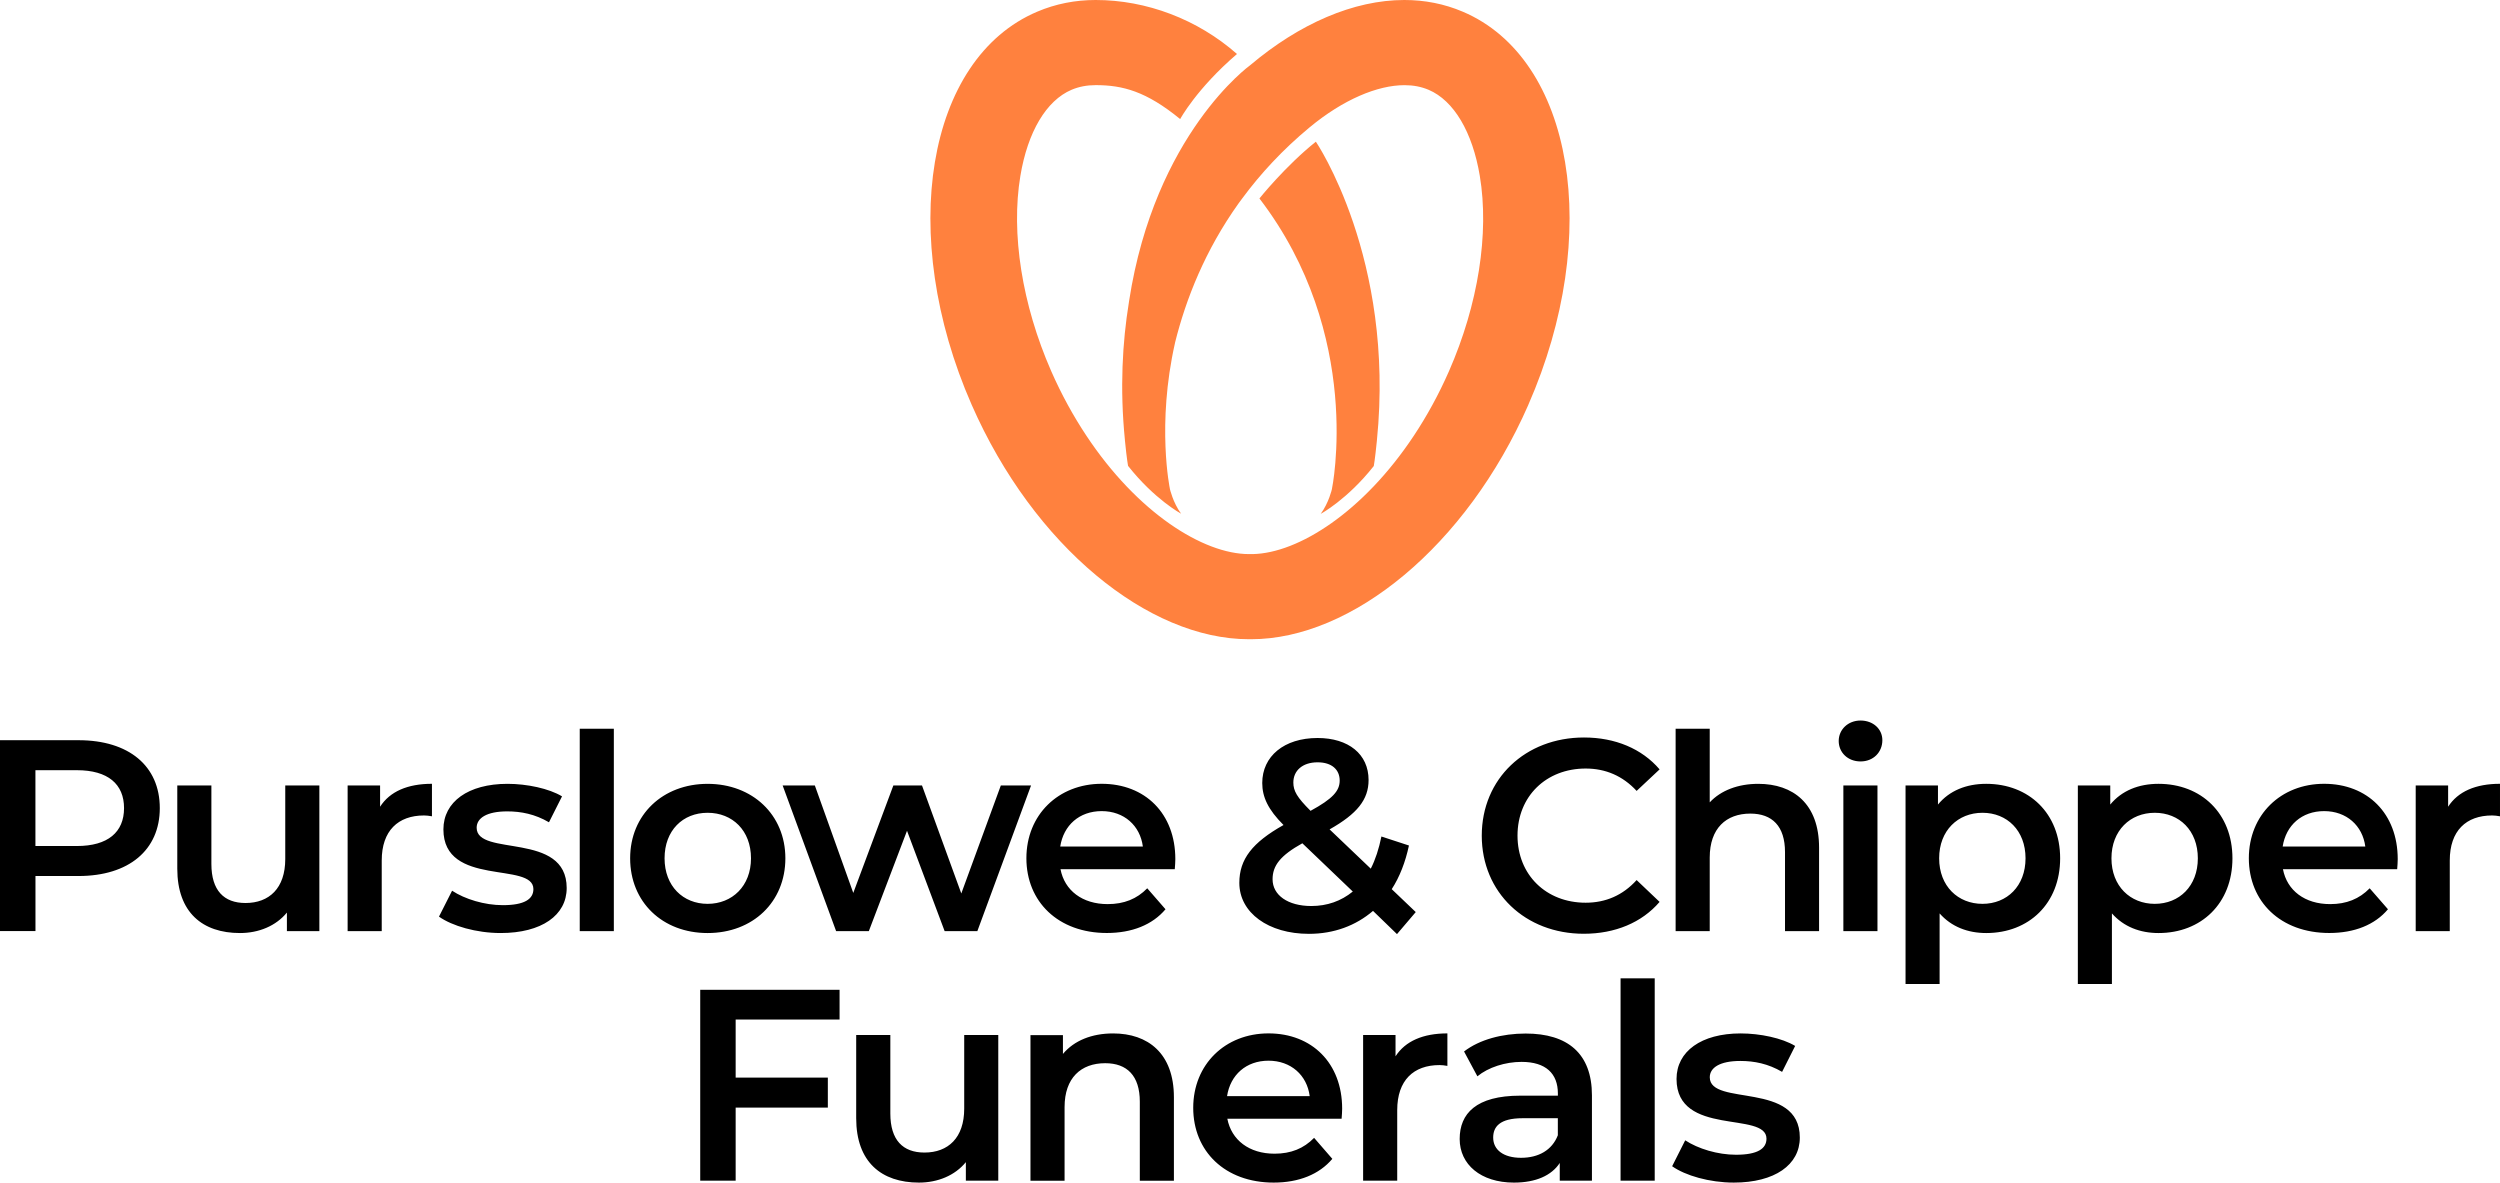
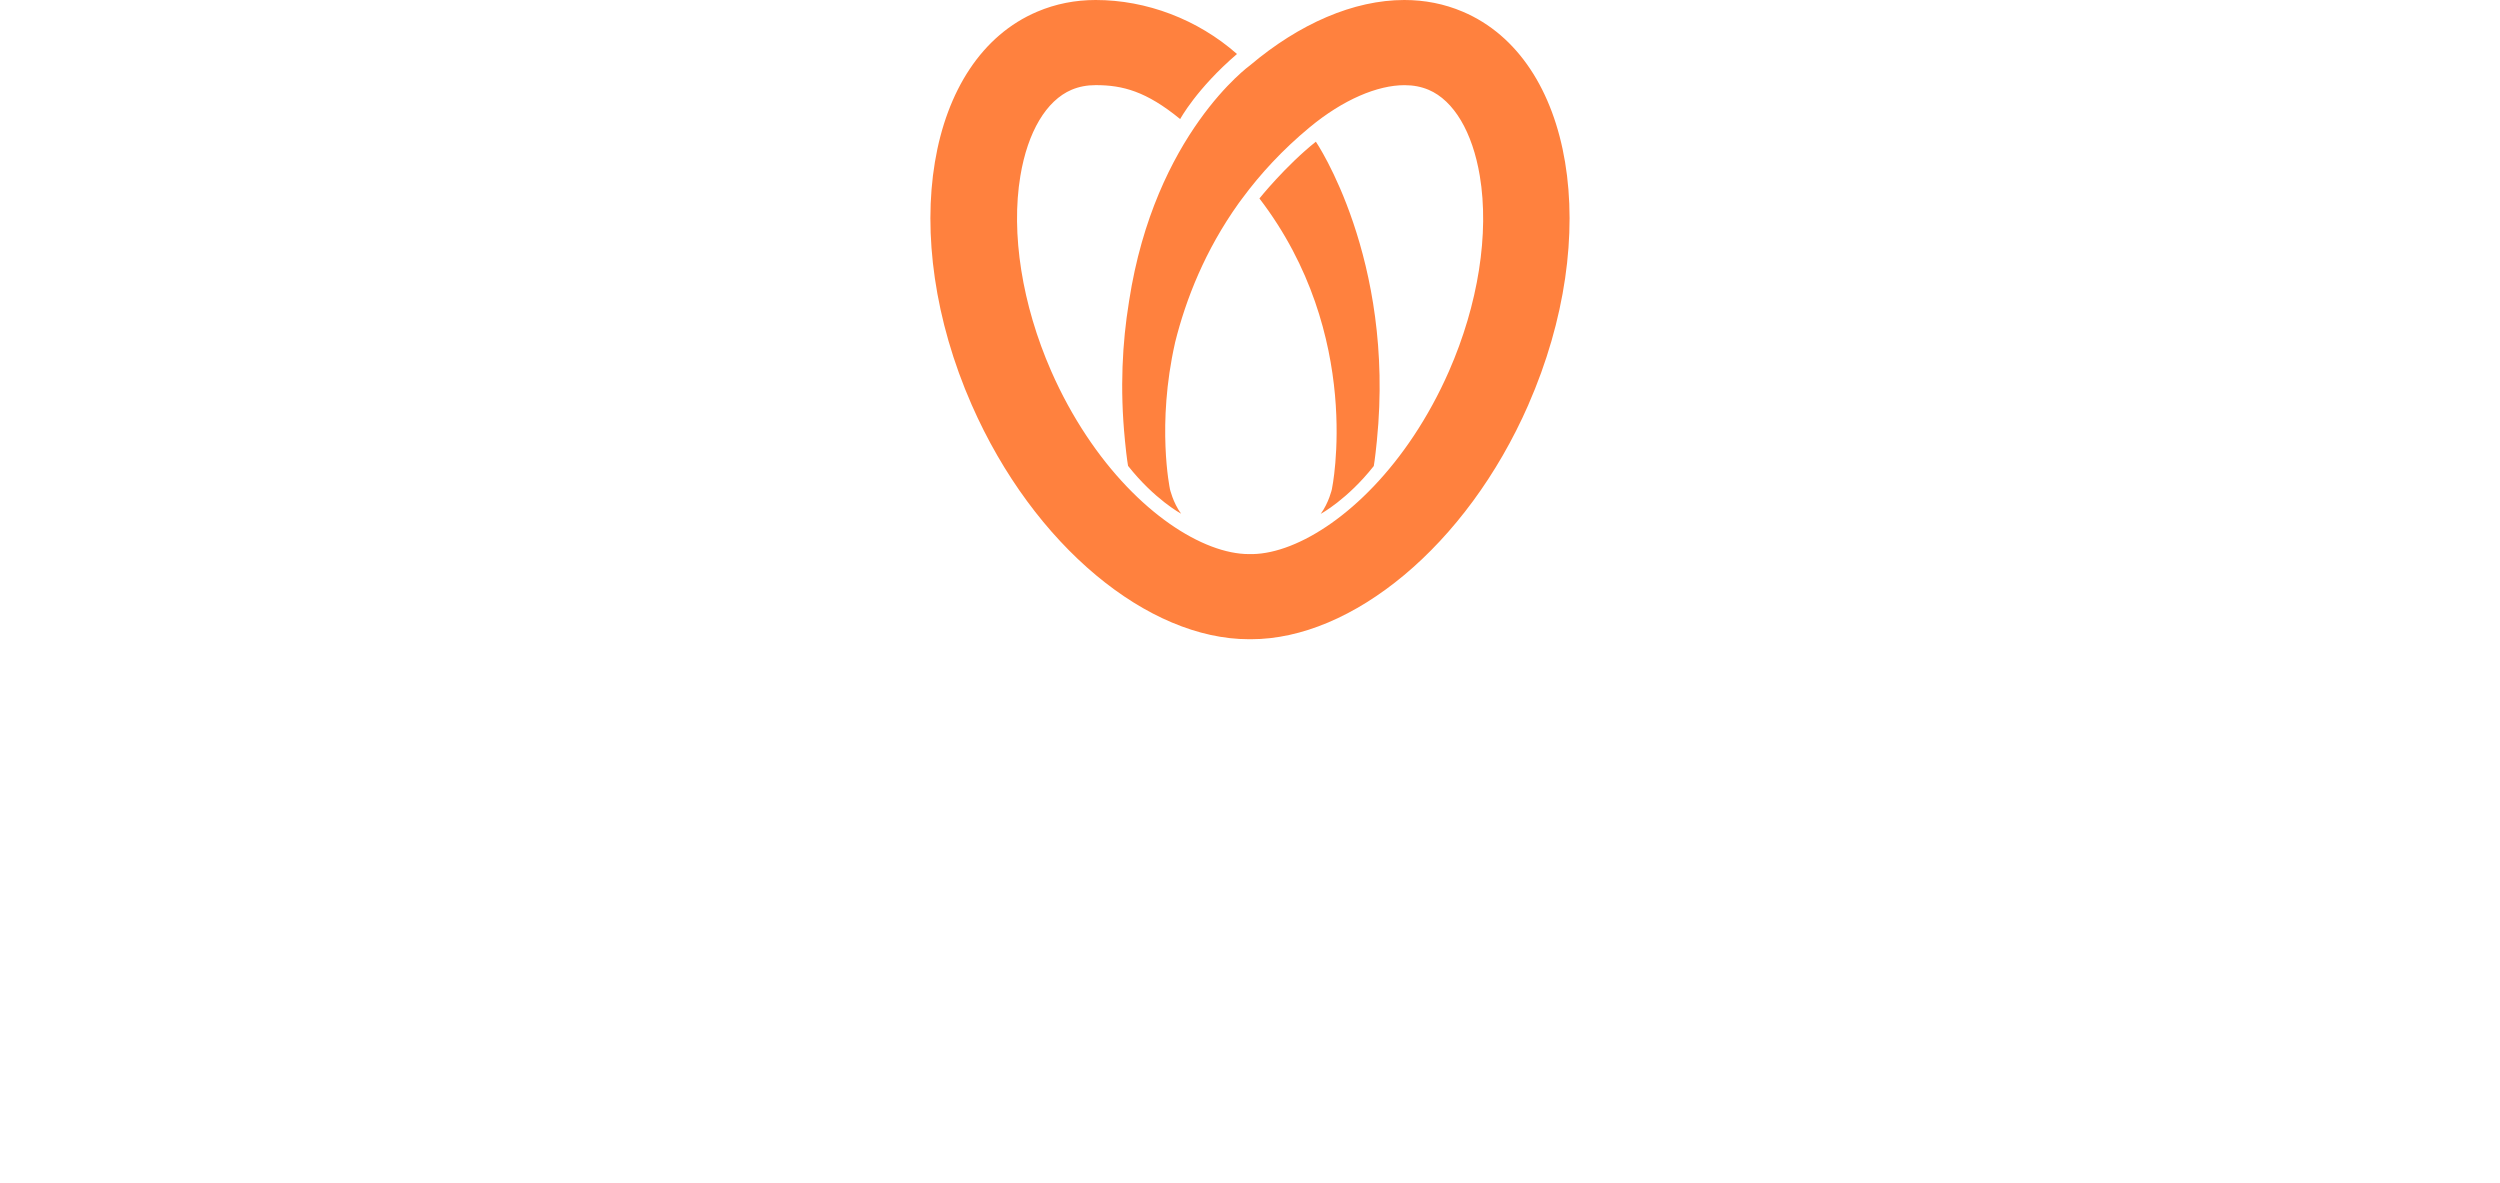
<svg xmlns="http://www.w3.org/2000/svg" id="Layer_1" x="0px" y="0px" width="325.556px" height="154px" viewBox="0.396 0 325.556 154" xml:space="preserve">
  <path fill="#FF813E" d="M179.292,60.695c0,0,0.154-0.79,0.408-3.333v-0.018c2.381-23.713-7.949-38.893-7.949-38.893 c-3.951,3.152-7.35,7.391-7.35,7.391c13.652,17.819,9.441,37.835,9.441,37.835v0.012c0,0-0.391,1.765-1.463,3.231 c0,0,3.479-1.877,6.912-6.231 M199.421,52.717c-8.09,18.429-23.004,30.524-36.098,30.524c-0.047,0-0.095,0-0.143,0 c-0.05,0-0.104,0-0.151,0c-13.094,0-28.008-12.096-36.097-30.524c-9.719-22.145-5.899-45.071,8.528-51.193 C137.878,0.493,140.439,0,143.08,0c6.604,0,13.269,2.51,18.399,7.031c-5.281,4.536-7.399,8.475-7.399,8.475 c-4.414-3.615-7.485-4.42-10.994-4.42c-1.152,0-2.189,0.199-3.151,0.606c-3.282,1.396-5.712,5.48-6.663,11.21 c-1.25,7.495,0.217,16.762,4.01,25.418c1.354,3.089,2.905,5.882,4.566,8.389c6.671,10.075,15.253,15.446,21.188,15.446 c0.054,0,0.101,0,0.151,0c0.048,0,0.095,0,0.143,0c0.068,0,0.134,0,0.205,0c5.93-0.119,14.393-5.478,20.991-15.44 c1.66-2.507,3.211-5.306,4.564-8.389c3.799-8.662,5.262-17.924,4.01-25.418c-0.955-5.724-3.385-9.814-6.662-11.211 c-0.963-0.407-1.99-0.606-3.141-0.606h-0.006c-3.504,0-7.975,1.863-12.365,5.501c-3.506,2.905-6.381,6.027-8.742,9.22 c-0.128,0.169-0.247,0.351-0.38,0.511c-0.036,0.05-0.071,0.098-0.107,0.146c-4.366,6.116-6.871,12.473-8.281,18.138 c0,0.012-0.006,0.023-0.006,0.041c-2.418,10.688-0.668,19.005-0.668,19.005v0.013c0,0,0.389,1.764,1.461,3.231 c0,0-3.476-1.877-6.909-6.232c0,0-0.158-0.796-0.41-3.339l0,0c0,0,0-0.029,0-0.041c-0.668-6.695-0.327-12.714,0.517-17.897 c0.012-0.065,0.018-0.134,0.029-0.199c3.357-21.776,15.758-30.69,15.758-30.69C169.597,3.086,176.669,0,183.272,0l0,0 c2.635,0,5.195,0.493,7.613,1.524c14.428,6.128,18.248,29.048,8.529,51.199" />
-   <path d="M21.205,105.235c0,5.471-4.049,8.842-10.583,8.842H5.015v7.173h-4.62V96.392h10.226 C17.162,96.392,21.205,99.733,21.205,105.235z M16.549,105.235c0-3.124-2.093-4.938-6.142-4.938H5.009v9.873h5.398 C14.457,110.171,16.549,108.356,16.549,105.235z M41.984,102.284v18.966h-4.227v-2.414c-1.421,1.739-3.663,2.667-6.112,2.667 c-4.863,0-8.163-2.667-8.163-8.384v-10.835h4.441v10.226c0,3.442,1.629,5.081,4.441,5.081c3.086,0,5.179-1.921,5.179-5.717v-9.59 h4.447H41.984z M56.646,102.073v4.227c-0.392-0.071-0.713-0.109-1.034-0.109c-3.371,0-5.506,1.988-5.506,5.861v9.198h-4.441v-18.966 h4.227v2.77c1.272-1.985,3.585-2.986,6.748-2.986L56.646,102.073z M57.561,119.365l1.707-3.374c1.665,1.1,4.227,1.881,6.605,1.881 c2.806,0,3.983-0.781,3.983-2.092c0-3.624-11.719-0.211-11.719-7.777c0-3.588,3.229-5.93,8.348-5.93 c2.521,0,5.398,0.604,7.099,1.631l-1.7,3.377c-1.813-1.063-3.627-1.42-5.434-1.42c-2.699,0-3.983,0.886-3.983,2.131 c0,3.835,11.724,0.428,11.724,7.848c0,3.553-3.27,5.863-8.597,5.863c-3.163,0-6.32-0.922-8.026-2.132L57.561,119.365z  M75.891,94.899h4.441v26.351h-4.441V94.899z M82.455,111.77c0-5.681,4.263-9.696,10.089-9.696c5.826,0,10.125,4.016,10.125,9.696 c0,5.685-4.227,9.733-10.125,9.733S82.455,117.454,82.455,111.77z M98.192,111.77c0-3.624-2.414-5.927-5.648-5.927 s-5.607,2.303-5.607,5.927s2.414,5.931,5.607,5.931C95.743,117.7,98.192,115.388,98.192,111.77z M134.662,102.284l-6.992,18.966 h-4.263l-4.898-13.065l-4.971,13.065h-4.263l-6.962-18.966h4.192l5.006,13.995l5.22-13.995h3.728l5.119,14.066l5.148-14.066h3.942 H134.662z M153.378,113.19h-14.881c0.529,2.768,2.842,4.545,6.141,4.545c2.135,0,3.806-0.674,5.155-2.06l2.378,2.731 c-1.706,2.025-4.369,3.09-7.64,3.09c-6.35,0-10.476-4.088-10.476-9.733s4.15-9.696,9.804-9.696c5.654,0,9.591,3.869,9.591,9.807 c0,0.354-0.036,0.883-0.072,1.311V113.19z M138.461,110.241h10.761c-0.355-2.731-2.449-4.616-5.362-4.616 S138.89,107.474,138.461,110.241z M182.314,121.642l-3.121-3.023c-2.241,1.921-5.083,2.988-8.348,2.988 c-5.256,0-9.061-2.734-9.061-6.641c0-3.086,1.7-5.254,5.755-7.53c-2.021-2.021-2.771-3.657-2.771-5.47 c0-3.479,2.842-5.862,7.206-5.862c4.02,0,6.641,2.096,6.641,5.47c0,2.56-1.492,4.406-5.077,6.43l5.363,5.116 c0.601-1.174,1.063-2.595,1.385-4.188l3.585,1.172c-0.463,2.166-1.207,4.087-2.241,5.684l3.128,2.984l-2.45,2.877L182.314,121.642z  M176.56,116.099l-6.569-6.285c-2.878,1.603-3.877,2.914-3.877,4.688c0,2.061,1.986,3.482,5.048,3.482 C173.218,117.983,175.031,117.344,176.56,116.099z M168.818,101.895c0,1.1,0.464,1.92,2.241,3.694 c2.878-1.566,3.794-2.595,3.794-3.941c0-1.421-1.022-2.378-2.878-2.378c-1.985,0-3.157,1.103-3.157,2.631V101.895z M193.355,108.821 c0-7.42,5.684-12.783,13.317-12.783c4.056,0,7.533,1.457,9.84,4.152l-2.99,2.804c-1.808-1.956-4.043-2.913-6.635-2.913 c-5.149,0-8.877,3.623-8.877,8.734c0,5.109,3.728,8.739,8.877,8.739c2.592,0,4.833-0.957,6.635-2.949l2.99,2.843 c-2.313,2.695-5.791,4.149-9.875,4.149c-7.599,0-13.282-5.36-13.282-12.782V108.821z M237.28,110.388v10.868h-4.436v-10.298 c0-3.377-1.67-5.009-4.512-5.009c-3.157,0-5.292,1.921-5.292,5.72v9.587H218.6V94.899h4.441v9.587 c1.457-1.563,3.698-2.413,6.32-2.413C233.903,102.073,237.28,104.668,237.28,110.388z M239.837,96.495 c0-1.492,1.213-2.666,2.842-2.666c1.636,0,2.842,1.1,2.842,2.557c0,1.566-1.171,2.771-2.842,2.771c-1.664,0-2.842-1.174-2.842-2.667 V96.495z M240.443,102.284h4.441v18.966h-4.441V102.284z M268.673,111.77c0,5.892-4.079,9.733-9.62,9.733 c-2.414,0-4.542-0.818-6.076-2.557v9.191h-4.436v-25.854h4.222v2.488c1.492-1.814,3.698-2.699,6.284-2.699 C264.594,102.073,268.673,105.907,268.673,111.77L268.673,111.77z M264.166,111.77c0-3.624-2.414-5.927-5.606-5.927 c-3.193,0-5.643,2.303-5.643,5.927s2.449,5.931,5.643,5.931C261.752,117.7,264.166,115.388,264.166,111.77z M291.11,111.77 c0,5.892-4.078,9.733-9.619,9.733c-2.414,0-4.543-0.818-6.076-2.557v9.191h-4.436v-25.854h4.221v2.488 c1.493-1.814,3.698-2.699,6.285-2.699C287.032,102.073,291.11,105.907,291.11,111.77L291.11,111.77z M286.604,111.77 c0-3.624-2.414-5.927-5.607-5.927c-3.192,0-5.642,2.303-5.642,5.927s2.449,5.931,5.642,5.931 C284.19,117.7,286.604,115.388,286.604,111.77z M312.562,113.19h-14.875c0.529,2.768,2.842,4.545,6.147,4.545 c2.129,0,3.793-0.674,5.148-2.06l2.379,2.731c-1.701,2.025-4.37,3.09-7.635,3.09c-6.361,0-10.481-4.088-10.481-9.733 s4.156-9.696,9.804-9.696c5.648,0,9.584,3.869,9.584,9.807c0,0.354-0.035,0.883-0.071,1.311V113.19z M297.65,110.241h10.762 c-0.356-2.731-2.449-4.616-5.363-4.616C300.136,105.625,298.079,107.474,297.65,110.241z M325.951,102.073v4.227 c-0.393-0.071-0.714-0.109-1.028-0.109c-3.377,0-5.512,1.988-5.512,5.861v9.198h-4.436v-18.966h4.222v2.77 c1.278-1.985,3.591-2.986,6.748-2.986L325.951,102.073z M96.195,132.763v7.563h12.004v3.912H96.195v9.513h-4.614v-24.858h18.146 v3.87H96.195z M130.394,134.784v18.967h-4.222v-2.414c-1.421,1.742-3.663,2.663-6.112,2.663c-4.863,0-8.169-2.663-8.169-8.383 v-10.833h4.447v10.227c0,3.448,1.629,5.077,4.441,5.077c3.085,0,5.179-1.914,5.179-5.713v-9.591h4.441H130.394z M153.265,142.889 v10.868h-4.44v-10.298c0-3.377-1.665-5.006-4.507-5.006c-3.163,0-5.291,1.92-5.291,5.714v9.59h-4.441v-18.96h4.227v2.449 c1.457-1.742,3.758-2.67,6.534-2.67C149.888,134.576,153.265,137.169,153.265,142.889z M175.103,145.688h-14.881 c0.535,2.771,2.842,4.549,6.147,4.549c2.128,0,3.799-0.672,5.154-2.063l2.372,2.734c-1.7,2.021-4.363,3.092-7.634,3.092 c-6.355,0-10.481-4.09-10.481-9.738c0-5.643,4.156-9.691,9.804-9.691c5.654,0,9.59,3.871,9.59,9.805 C175.174,144.726,175.139,145.261,175.103,145.688L175.103,145.688z M160.186,142.739h10.762c-0.351-2.729-2.45-4.613-5.363-4.613 S160.614,139.975,160.186,142.739z M188.879,134.576v4.228c-0.393-0.071-0.708-0.107-1.029-0.107c-3.377,0-5.505,1.986-5.505,5.862 v9.192h-4.441v-18.967h4.221v2.771c1.278-1.985,3.592-2.984,6.749-2.984L188.879,134.576z M207.702,142.633v11.118h-4.191v-2.308 c-1.064,1.636-3.122,2.557-5.964,2.557c-4.334,0-7.069-2.372-7.069-5.678s2.135-5.643,7.89-5.643h4.899v-0.285 c0-2.592-1.569-4.114-4.727-4.114c-2.129,0-4.334,0.708-5.755,1.879l-1.736-3.234c2.021-1.558,4.97-2.336,8.021-2.336 c5.47,0,8.633,2.592,8.633,8.056V142.633z M203.261,147.823v-2.206h-4.584c-3.021,0-3.835,1.142-3.835,2.521 c0,1.605,1.35,2.634,3.627,2.634c2.271,0,4.049-0.992,4.798-2.948H203.261z M211.43,127.4h4.447v26.351h-4.447V127.4z  M218.148,151.866l1.7-3.371c1.664,1.094,4.221,1.879,6.611,1.879c2.8,0,3.972-0.785,3.972-2.093c0-3.627-11.713-0.215-11.713-7.777 c0-3.591,3.229-5.928,8.348-5.928c2.521,0,5.398,0.601,7.099,1.629l-1.7,3.378c-1.813-1.064-3.627-1.422-5.435-1.422 c-2.699,0-3.983,0.887-3.983,2.129c0,3.841,11.725,0.428,11.725,7.848c0,3.556-3.27,5.862-8.597,5.862 c-3.163,0-6.32-0.915-8.026-2.128V151.866z" />
</svg>